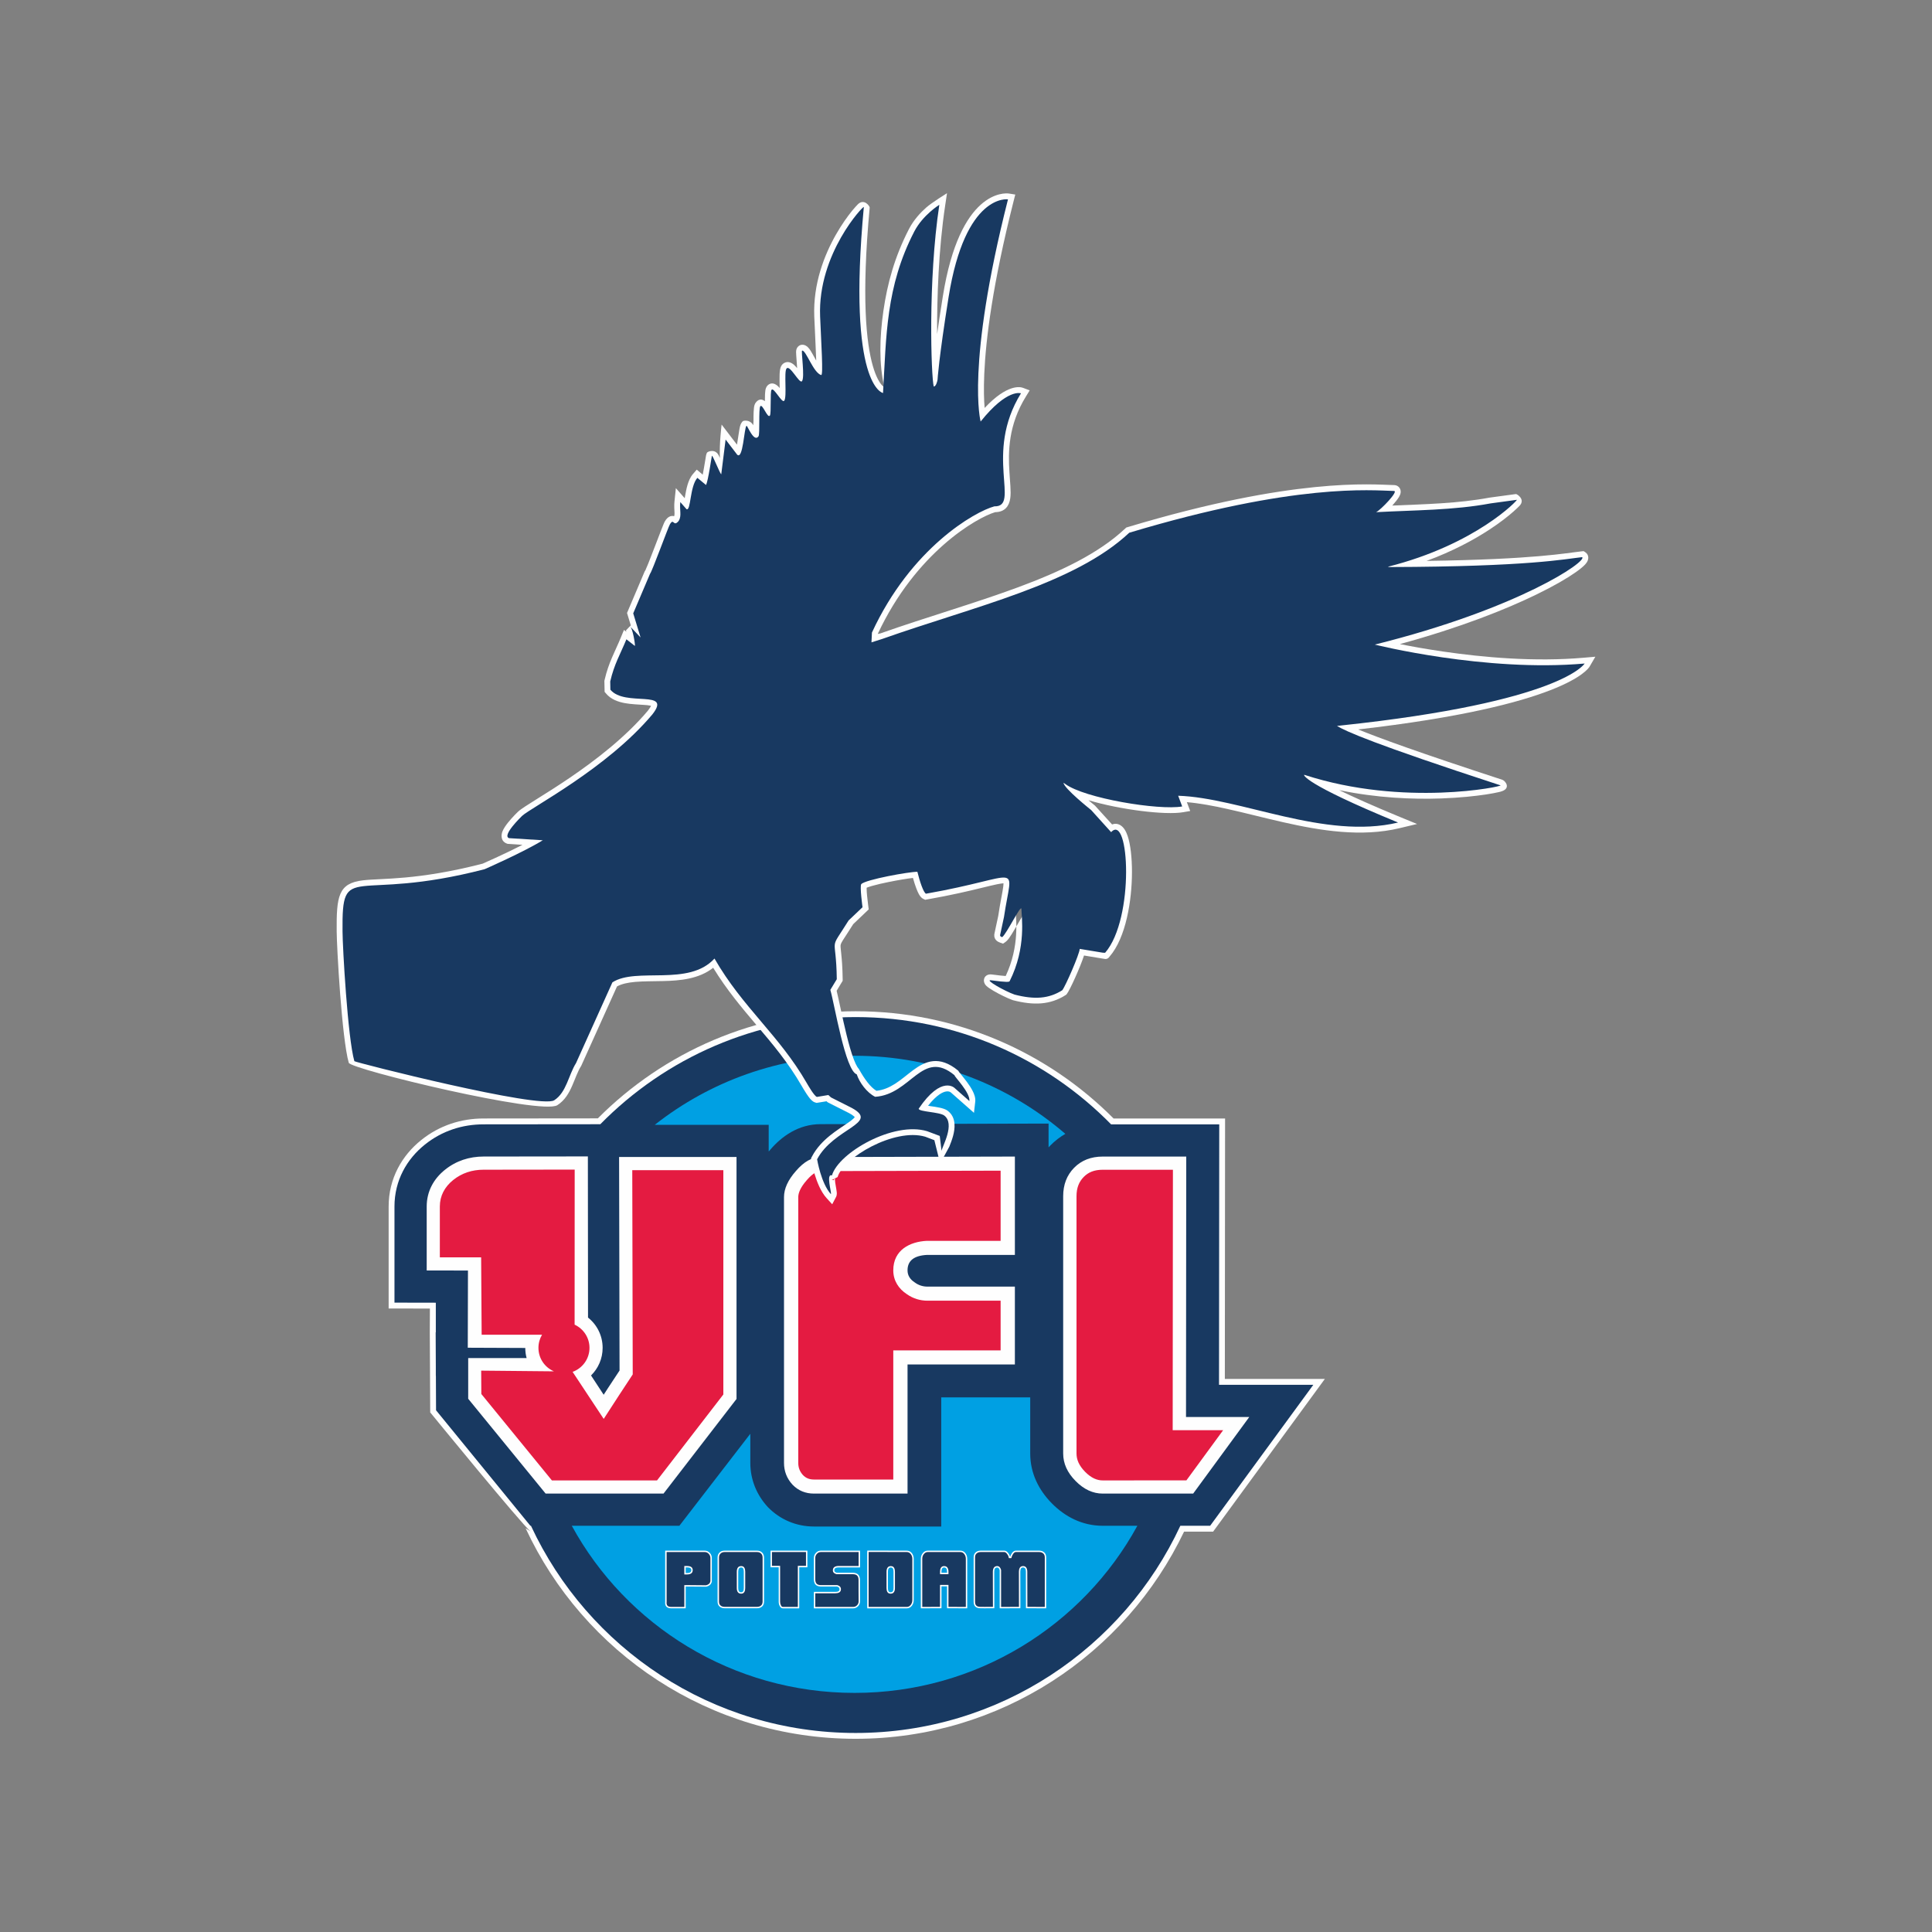
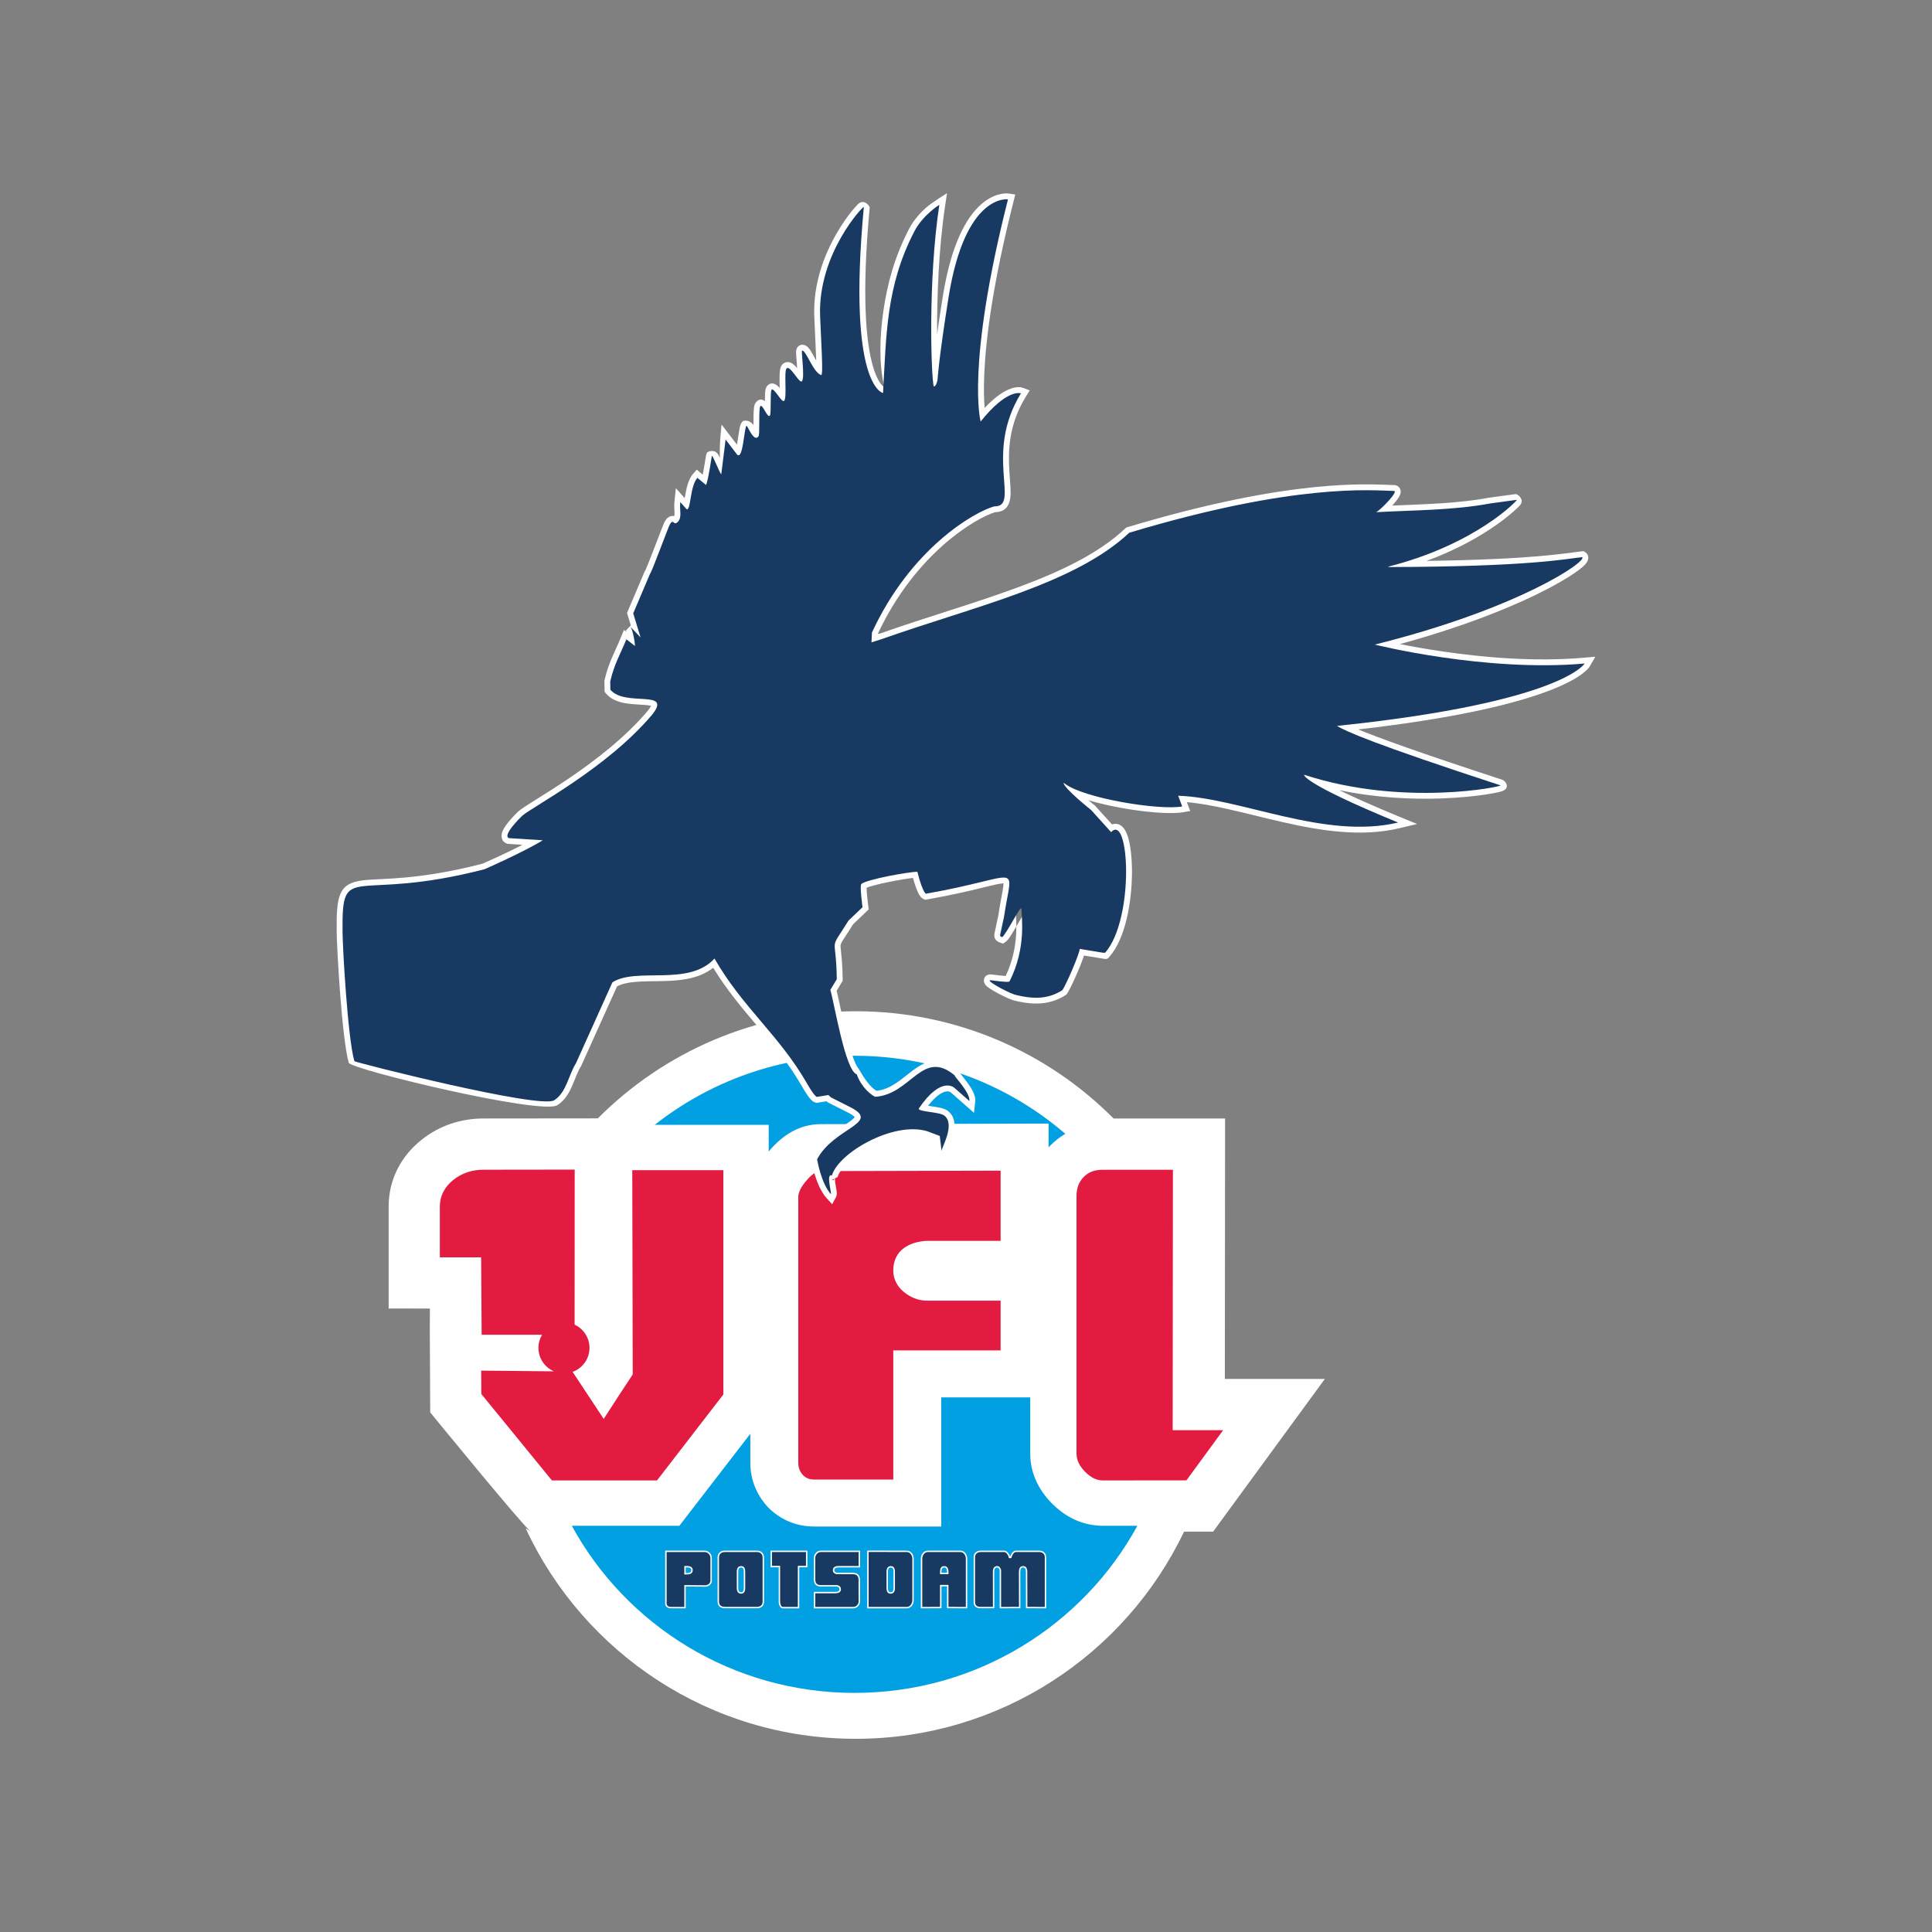
<svg xmlns="http://www.w3.org/2000/svg" xml:space="preserve" width="1000px" height="1000px" version="1.1" style="shape-rendering:geometricPrecision; text-rendering:geometricPrecision; image-rendering:optimizeQuality; fill-rule:evenodd; clip-rule:evenodd" viewBox="0 0 500 500">
  <rect x="0" y="0" width="500" height="500" fill="#808080" stroke="none" />
  <defs>
    <style type="text/css">
   
    .fil0 {fill:none}
    .fil6 {fill:#FEFEFE}
    .fil5 {fill:#183961}
    .fil1 {fill:#FEFEFE;fill-rule:nonzero}
    .fil4 {fill:#E41B41;fill-rule:nonzero}
    .fil3 {fill:#00A0E3;fill-rule:nonzero}
    .fil2 {fill:#183961;fill-rule:nonzero}
   
  </style>
  </defs>
  <g id="Ebene_x0020_1">
    <rect class="fil0" width="500" height="500" />
    <g id="_2007585957120">
      <path class="fil1" d="M137.3 396.32c-2.17,-1.66 -25.96,-30.79 -25.96,-30.79l-0.05 -9.46 -0.01 -2.33 -0.05 -8.93 0.03 -6.16 -10.68 -0.01 0 -26.4c0,-7.3 3.5,-13.24 8.41,-17.18 4.77,-3.84 10.41,-5.6 16.15,-5.6l29.58 -0.03c17.05,-17.12 40.65,-27.72 66.72,-27.72 26.09,0 49.71,10.62 66.76,27.76l28.85 0 -0.06 67.4 25.88 0 -28.91 39.51 -7.52 0c-15.14,31.71 -47.51,53.62 -85,53.62 -37.83,0 -70.45,-22.31 -85.41,-54.49l1.27 0.81z" />
-       <path class="fil2" d="M155.36 290.95c16.81,-17.11 40.2,-27.73 66.08,-27.73 25.9,0 49.31,10.64 66.12,27.77l27.98 0 -0.06 67.39 24.41 0 -26.7 36.48 -7.72 0.01c-14.72,31.66 -46.81,53.62 -84.03,53.62 -37.22,0 -69.31,-21.96 -84.03,-53.62l-0.15 0 -24.41 -29.89 -0.04 -8.91 -0.02 0 0 -2.43 -0.04 -8.83 0.04 0 0 -7.67 -10.7 -0.02 0 -24.88c0,-6.78 3.24,-12.31 7.84,-16 4.49,-3.61 9.79,-5.26 15.21,-5.26l30.22 -0.03z" />
      <path class="fil3" d="M169.46 291.1c14.2,-11.19 32.16,-17.87 51.7,-17.87 20.87,0 39.95,7.62 54.55,20.21 -1.39,0.8 -2.69,1.8 -3.88,3.01 -0.16,0.16 -0.31,0.32 -0.46,0.48l0 -6.15 -58.98 0.15c-5.74,0 -10.06,3.15 -13.01,6.57 -0.15,0.17 -0.29,0.34 -0.44,0.51l0 -6.91 -29.48 0zm124.89 103.77c-14.07,25.76 -41.57,43.25 -73.19,43.25 -31.62,0 -59.12,-17.49 -73.18,-43.25l27.84 0 18.36 -23.81 0 7.52c0,4.27 1.6,8.27 4.53,11.44 3.19,3.29 7.43,5.04 11.96,5.04l32.92 0 0 -33.42 23.03 0 0 14.53c0,5.09 2.2,9.45 5.59,12.89 3.39,3.44 7.84,5.81 13.19,5.81l8.95 0z" />
-       <path class="fil1" d="M308.8 386.53l-23.41 0.01c-2.55,0 -4.89,-1.09 -7.03,-3.26 -2.15,-2.17 -3.21,-4.54 -3.21,-7.11l0 -66.6c0,-2.97 0.94,-5.42 2.83,-7.35 1.9,-1.93 4.37,-2.9 7.41,-2.9l21.61 0 -0.06 67.4 16.37 0 -14.51 19.81zm-187.74 -37.74l0.05 -19.98 -10.68 -0.01 0 -16.56c0,-3.93 1.82,-7.18 4.72,-9.5 2.89,-2.33 6.32,-3.43 10,-3.43l26.99 -0.03 0.04 41.71c2.31,1.83 3.78,4.66 3.78,7.83 0,2.8 -1.15,5.33 -3,7.15l3.27 4.99 1.17 -1.81 2.94 -4.46 -0.12 -55.26 30.39 0 0 62.62 -18.89 24.49 -30.51 0 -20.04 -24.54 0 -10.53 15.12 0c-0.23,-0.83 -0.35,-1.71 -0.35,-2.62l-14.88 -0.06zm141.59 4.33l-27.78 0 0 33.42 -24.2 0c-2.22,0 -4.07,-0.76 -5.55,-2.29 -1.49,-1.61 -2.22,-3.5 -2.22,-5.67l0 -68.76c0,-2.18 1.02,-4.43 3.08,-6.76 2.06,-2.41 4.2,-3.62 6.42,-3.62l50.25 -0.12 0 25.45 -22.71 0c-3.38,0.17 -5.07,1.49 -5.07,3.99 0,1.28 0.62,2.33 1.86,3.13 0.98,0.73 2.1,1.09 3.33,1.09l22.59 0 0 20.14z" />
      <path class="fil4" d="M148.19 355.04l8.05 12.17 4.02 -6.2 3.49 -5.31 -0.12 -52.86 23.57 0 0 58.05 -17.16 22.24 -27.21 0 -18.26 -22.36 -0.04 -6.05 18.84 0.18c-2.37,-1 -4.02,-3.34 -4.02,-6.08 0,-1.24 0.34,-2.4 0.93,-3.39l-15.63 0 -0.13 -20.03 -10.69 0 0 -13.16c0,-2.76 1.25,-5.08 3.45,-6.85 2.24,-1.8 4.9,-2.67 7.87,-2.67l23.58 -0.03 -0.02 40.13c2.27,1.05 3.85,3.34 3.85,6 0,2.87 -1.83,5.3 -4.37,6.22zm132.64 25.87c-1.63,-1.66 -2.23,-3.21 -2.23,-4.75l0 -66.58c0,-2.2 0.67,-3.77 1.87,-4.99 1.16,-1.19 2.69,-1.86 4.92,-1.86l18.16 0 -0.06 67.4 13.06 0 -9.51 12.99 -21.65 0.01c-1.43,0 -2.93,-0.57 -4.56,-2.22zm-49.65 1.99l-20.51 0c-1.25,0 -2.13,-0.39 -2.88,-1.17 -0.82,-0.92 -1.2,-1.91 -1.2,-3.15l0 -68.76c0,-0.99 0.48,-2.44 2.2,-4.39 1.67,-1.96 2.89,-2.35 3.61,-2.35l46.56 -0.11 0 18.16 -19.11 0c-4.31,0.21 -8.67,2.31 -8.67,7.63 0,2.69 1.41,4.8 3.51,6.17 1.59,1.12 3.41,1.69 5.37,1.69l18.9 0 0 12.86 -27.78 0 0 33.42z" />
      <path class="fil1" d="M270.75 416.23l-5.23 -0.02 -0.02 -9.45c0,-0.73 -0.24,-1.09 -0.72,-1.09l-0.05 0c-0.45,0 -0.68,0.36 -0.68,1.09l0.02 9.45 -5.35 0.02 0 -9.86c-0.13,-0.47 -0.35,-0.7 -0.66,-0.7l-0.02 0c-0.49,0 -0.73,0.36 -0.73,1.09l0.02 9.45 -1.82 0c-0.13,0.02 -0.74,0.02 -1.82,0 -1.14,-0.01 -1.71,-0.58 -1.71,-1.69l0 -11.48c0,-0.53 0.16,-0.95 0.49,-1.26 0.33,-0.31 0.77,-0.47 1.31,-0.47l3.06 0 3.08 0c0.34,0 0.66,0.18 0.95,0.56 0.26,0.3 0.43,0.64 0.52,1.01l0.06 0c0.09,-0.36 0.27,-0.71 0.53,-1.06 0.28,-0.34 0.58,-0.51 0.92,-0.51l6.05 0c0.54,0 0.97,0.16 1.3,0.47 0.34,0.31 0.5,0.73 0.5,1.26l0 13.19zm-91.84 -9.86l0 -0.06c0,-0.44 -0.36,-0.66 -1.07,-0.66l-0.38 0 0 1.45 0.38 0c0.71,0 1.07,-0.25 1.07,-0.73zm5.31 2.9c-0.13,0.71 -0.62,1.17 -1.44,1.36l-5.32 -0.04 0 5.64 -3.72 0c-1.17,0 -1.7,-0.57 -1.59,-1.71l0 -13.21 10.25 0c0.5,0 0.93,0.19 1.29,0.58 0.35,0.38 0.53,0.82 0.53,1.32l0 6.06zm8.27 1.73l0 -4.24c0,-0.72 -0.2,-1.09 -0.61,-1.09l-0.11 0c-0.48,0 -0.72,0.37 -0.72,1.09l0 4.24c0,0.72 0.24,1.08 0.72,1.08l0.06 0c0.44,0 0.66,-0.36 0.66,-1.08zm5.24 3.5c0,0.54 -0.17,0.96 -0.5,1.26 -0.33,0.3 -0.77,0.45 -1.3,0.45l-8.42 0c-0.54,0 -0.97,-0.15 -1.3,-0.45 -0.33,-0.3 -0.5,-0.72 -0.5,-1.26l0 -11.42c0,-0.53 0.17,-0.96 0.5,-1.28 0.33,-0.33 0.76,-0.49 1.3,-0.49l8.42 0c0.53,0 0.97,0.16 1.3,0.49 0.33,0.32 0.5,0.75 0.5,1.28l0 11.42zm11.22 -8.89l-2.11 0 0 10.63 -4.24 0c-0.35,0 -0.63,-0.21 -0.82,-0.63 -0.17,-0.33 -0.25,-0.69 -0.25,-1.09l0 -8.91 -2.11 0 0 -4.3 9.53 0 0 4.3zm13.63 8.81c0,0.5 -0.18,0.94 -0.54,1.3 -0.35,0.34 -0.77,0.52 -1.28,0.52l-10.13 0 0 -4.26 5.56 0c0.71,0 1.07,-0.22 1.07,-0.66l0 -0.07c0,-0.31 -0.21,-0.54 -0.64,-0.66l-4.13 0c-1.24,0 -1.86,-0.62 -1.86,-1.86l0 -5.52c0,-0.51 0.17,-0.95 0.52,-1.32 0.34,-0.39 0.77,-0.58 1.28,-0.58l10.15 0 0 4.34 -5.58 0c-0.72,0 -1.08,0.24 -1.08,0.72l0 0.07c0,0.28 0.21,0.48 0.64,0.59l4.12 0c1.25,0 1.88,0.63 1.88,1.89l0 2.74c0,0.42 0,1.34 0.02,2.76zm8.66 -3.42l0 -4.24c0,-0.72 -0.22,-1.09 -0.66,-1.09l-0.06 0c-0.49,0 -0.73,0.37 -0.73,1.09l0 4.24c0,0.72 0.22,1.08 0.66,1.08l0.07 0c0.48,0 0.72,-0.36 0.72,-1.08zm5.23 3.1c0,0.56 -0.16,1.04 -0.47,1.45 -0.36,0.46 -0.8,0.69 -1.33,0.69l-10.23 0 0 -14.95 10.23 0.02c0.53,0 0.97,0.22 1.33,0.66 0.31,0.41 0.47,0.9 0.47,1.45l0 10.68zm8.62 -7.07l0 -0.27c0,-0.72 -0.24,-1.09 -0.72,-1.09l-0.06 0c-0.44,0 -0.66,0.37 -0.66,1.09l0 0.27 1.44 0zm5.23 9.2l-5.23 -0.02 0 -5.66 -1.44 0 0 5.66 -5.34 0.02 0 -12.81c0,-0.56 0.16,-1.03 0.48,-1.43 0.34,-0.45 0.78,-0.68 1.3,-0.68l8.43 0c0.54,0 0.98,0.21 1.31,0.64 0.33,0.43 0.49,0.91 0.49,1.47l0 12.81z" />
      <path class="fil5" d="M179.27 406.31c0,-0.78 -0.69,-1.03 -1.43,-1.03l-0.74 0 0 2.18 0.74 0c0.77,0 1.43,-0.28 1.43,-1.09l0 -0.06zm86.61 9.54l-0.02 -9.09c0,-0.77 -0.28,-1.46 -1.08,-1.46 -0.84,0 -1.09,0.71 -1.09,1.47l0.02 9.08 -4.63 0.02 0 -9.55 -0.01 -0.04c-0.14,-0.53 -0.44,-0.98 -1.01,-0.98 -0.81,0 -1.11,0.69 -1.11,1.47l0.02 9.08 -1.48 0c-0.15,0.02 -0.74,0.01 -1.79,0 -0.95,-0.01 -1.36,-0.42 -1.36,-1.33l0 -11.48c0,-0.45 0.14,-0.77 0.38,-0.99 0.26,-0.24 0.59,-0.38 1.05,-0.38l3.07 0 3.08 0c0.19,0 0.42,0.11 0.67,0.43 0.22,0.26 0.37,0.55 0.44,0.86l0.06 0.28 0.64 0 0.07 -0.27c0.08,-0.3 0.24,-0.61 0.47,-0.93 0.23,-0.28 0.44,-0.37 0.63,-0.37l6.05 0c0.46,0 0.8,0.14 1.06,0.38 0.24,0.22 0.38,0.54 0.38,0.99l0 12.83 -4.51 -0.02zm-20.42 -9.08c0,-0.78 -0.28,-1.46 -1.09,-1.46l-0.06 0c-0.79,0 -1.03,0.71 -1.03,1.46l0 0.63 2.18 0 0 -0.63zm0 9.08l0 -5.67 -2.18 0 0 5.67 -4.6 0.02 0 -12.45c0,-0.48 0.13,-0.88 0.4,-1.21 0.28,-0.37 0.61,-0.54 1.01,-0.54l8.43 0c0.43,0 0.76,0.16 1.02,0.5 0.28,0.36 0.42,0.77 0.42,1.25l0 12.45 -4.5 -0.02zm-13.85 -9.08c0,-0.75 -0.24,-1.46 -1.03,-1.46l-0.06 0c-0.81,0 -1.09,0.68 -1.09,1.46l0 4.23c0,0.74 0.24,1.44 1.03,1.44l0.06 0c0.8,0 1.09,-0.66 1.09,-1.44l0 -4.23zm4.1 8.56c-0.3,0.38 -0.64,0.54 -1.04,0.54l-9.87 0 0 -14.22 9.87 0.02c0.41,0 0.75,0.16 1.04,0.53 0.26,0.34 0.4,0.74 0.4,1.22l0 10.68c0,0.48 -0.14,0.88 -0.4,1.23zm-13.93 0.13c-0.27,0.27 -0.6,0.41 -1.02,0.41l-9.77 0 0 -3.53 5.2 0c0.74,0 1.44,-0.24 1.44,-1.03l0 -0.06c0,-0.55 -0.4,-0.86 -0.9,-1.01l-0.06 -0.01 -4.18 0c-1.04,0 -1.5,-0.46 -1.5,-1.5l0 -5.52c0,-0.42 0.14,-0.78 0.42,-1.08 0.28,-0.31 0.61,-0.46 1.02,-0.46l9.78 0 0 3.61 -5.22 0c-0.77,0 -1.44,0.29 -1.44,1.09l0 0.07c0,0.54 0.44,0.82 0.92,0.95l0.04 0.01 4.17 0c1.05,0 1.51,0.46 1.51,1.52l0 2.74c0,0.42 0.01,1.34 0.02,2.76 0,0.41 -0.14,0.75 -0.43,1.04zm-15.3 -10.22l0 10.63 -3.87 0c-0.18,0 -0.35,-0.09 -0.5,-0.41 -0.14,-0.28 -0.22,-0.59 -0.22,-0.94l0 -9.28 -2.11 0 0 -3.57 8.81 0 0 3.57 -2.11 0zm-13.62 1.53c0,-0.73 -0.21,-1.46 -0.99,-1.46l-0.1 0c-0.81,0 -1.09,0.68 -1.09,1.46l0 4.23c0,0.78 0.29,1.44 1.09,1.44l0.06 0c0.79,0 1.03,-0.7 1.03,-1.44l0 -4.23zm4.12 8.72c-0.25,0.23 -0.59,0.36 -1.05,0.36l-8.42 0c-0.46,0 -0.8,-0.13 -1.05,-0.36 -0.24,-0.22 -0.38,-0.53 -0.38,-0.99l0 -11.41c0,-0.46 0.14,-0.79 0.39,-1.03 0.25,-0.25 0.59,-0.39 1.04,-0.39l8.42 0c0.45,0 0.79,0.14 1.04,0.39 0.25,0.24 0.39,0.57 0.39,1.03l0 11.41c0,0.45 -0.14,0.77 -0.38,0.99zm-14.24 -5.22l-5.64 -0.05 0 5.65 -3.36 0c-0.96,0 -1.32,-0.41 -1.22,-1.33l0 -12.87 9.88 0c0.39,0 0.73,0.15 1.02,0.46 0.3,0.33 0.44,0.68 0.44,1.08l0 6.02c-0.11,0.52 -0.45,0.87 -1.12,1.04z" />
      <path class="fil6" d="M262.96 241.93c0.05,-0.77 0.07,-1.5 0.07,-2.17l0.47 -0.81c0.52,-0.91 1.02,-1.76 1.4,-2.32 0.07,-0.12 0.19,-0.28 0.25,-0.37 -0.26,-1.35 -0.97,-2.06 -2.3,-0.82 0.02,0.88 0.18,2.37 0.18,4.32 -0.4,0.69 -0.81,1.38 -1.18,1.97 -0.27,0.43 -0.53,0.82 -0.75,1.13 -0.21,0.27 -0.52,0.66 -0.88,0.92l-0.64 0.44 -0.73 -0.26c-0.46,-0.16 -0.82,-0.37 -1.06,-0.64 -0.56,-0.62 -0.54,-1.37 -0.39,-1.9l0.94 -4.37c0.54,-3.63 1.12,-6.09 1.31,-7.68 0.03,-0.29 0.05,-0.55 0.05,-0.77 -0.32,0.01 -0.84,0.09 -1.67,0.25 -1.01,0.21 -2.29,0.52 -3.89,0.91 -3.27,0.8 -7.86,1.9 -14.23,3.02l-0.48 0.09 -0.43 -0.21c-0.39,-0.18 -0.65,-0.47 -0.8,-0.65 -0.17,-0.21 -0.3,-0.44 -0.43,-0.66 -0.21,-0.4 -0.45,-0.93 -0.67,-1.54 -0.29,-0.77 -0.58,-1.68 -0.83,-2.6 -1.4,0.16 -3.76,0.54 -6.17,1.03 -1.58,0.32 -3.14,0.67 -4.36,1.02 -0.57,0.17 -1.06,0.32 -1.44,0.47l-0.02 0.2c0,0.55 0.06,1.24 0.12,1.91 0.13,1.4 0.42,3.51 0.42,3.51l-4.01 3.82c-1.28,2.04 -2.11,3.26 -2.65,4.12 -0.52,0.85 -0.59,1.11 -0.62,1.37 -0.02,0.23 0,0.48 0.03,0.79 0.04,0.42 0.1,0.93 0.16,1.58 0.14,1.35 0.31,3.31 0.35,6.37l0 0.43 -1.56 2.58c0.56,2.23 1.46,6.92 2.55,11.34 0.58,2.38 1.22,4.68 1.9,6.44 0.33,0.86 0.65,1.52 0.93,1.97 0.15,0.23 0.26,0.36 0.34,0.44 1.5,2.68 3.01,4.76 4.58,5.7 1.8,-0.19 3.36,-0.89 4.82,-1.82 1.68,-1.08 3.14,-2.38 4.58,-3.45 3.22,-2.41 6.85,-4.02 11.78,0.07 0,0 0.39,0.66 0.42,0.58 0.09,0.13 0.22,0.31 0.39,0.51 0.38,0.48 0.9,1.11 1.42,1.81 0.52,0.7 1.08,1.52 1.49,2.34 0.39,0.76 0.79,1.77 0.67,2.78l-0.33 2.88 -6 -5.29c0,0 -0.11,-0.08 -0.22,-0.13 -0.17,-0.08 -0.49,-0.18 -0.95,-0.11 -0.82,0.11 -2.43,0.79 -4.71,3.7l0.63 0.1c0.79,0.11 1.62,0.23 2.34,0.39 0.66,0.14 1.56,0.37 2.18,0.86 2.24,1.75 1.81,4.68 1.31,6.51 -0.27,0.98 -0.64,1.94 -0.96,2.73 -0.15,0.36 -2.38,4.32 -2.38,4.32l-1.49 -6 -2.36 -0.9c-7.99,-2.35 -21.25,5.46 -22.68,10.44l-1.54 0.79c0.15,-0.04 0.31,-0.04 0.52,0.03 0.05,-0.23 0.21,-0.36 0.35,-0.46 -0.03,0.11 -0.03,0.46 0.05,1.08 0.08,0.59 0.2,1.22 0.29,1.72 0.05,0.29 0.09,0.56 0.11,0.76 0.07,0.61 -0.08,1.03 -0.17,1.21l-1.01 1.92 -1.45 -1.6c-1.52,-1.67 -2.49,-4.22 -3.08,-6.15 -0.6,-2.01 -0.95,-4.15 -0.95,-4.15l0.24 -0.45c1.19,-2.27 2.91,-4.01 4.61,-5.4 1.65,-1.34 3.36,-2.4 4.7,-3.33 0.65,-0.44 1.13,-0.81 1.45,-1.12 0.16,-0.16 0.26,-0.28 0.32,-0.36 -0.19,-0.21 -0.63,-0.58 -1.48,-1.04l-5.54 -2.8 -0.29 -0.26 -2.57 0.42 -0.33 -0.1c-0.41,-0.11 -0.72,-0.36 -0.88,-0.5 -0.18,-0.17 -0.36,-0.36 -0.51,-0.53 -0.28,-0.34 -0.59,-0.78 -0.89,-1.23 -0.55,-0.83 -1.06,-1.71 -1.24,-2.02 -1.76,-3.06 -3.66,-5.78 -5.62,-8.34 -1.99,-2.59 -4.05,-5.02 -6.11,-7.45 -3.79,-4.48 -7.68,-9.08 -11.18,-14.8 -3.73,2.94 -8.64,3.34 -13,3.44 -2.46,0.07 -4.91,0.02 -7.13,0.21 -1.97,0.17 -3.56,0.52 -4.76,1.18l-9.26 20.54c-0.49,0.78 -0.85,1.56 -1.21,2.42 -0.38,0.9 -0.73,1.82 -1.12,2.71 -0.79,1.81 -1.86,3.79 -3.85,5.06 -4.1,2.62 -53.5,-9.29 -53.98,-10.97 -1.8,-6.22 -3.11,-29.99 -3.13,-34 -0.08,-9.16 0.45,-12.47 6.8,-13.22 4.89,-0.58 14.03,0.06 30.99,-4.32 0.8,-0.35 5.83,-2.58 10.29,-4.86l-3.8 -0.25 -0.21 -0.07c-1.8,-0.66 -1.44,-2.46 -1.18,-3.13 0.31,-0.79 0.9,-1.62 1.44,-2.3 1.13,-1.42 2.5,-2.74 2.61,-2.84 0.41,-0.38 1.08,-0.85 1.84,-1.35 0.79,-0.51 1.8,-1.15 2.98,-1.89 2.34,-1.46 5.36,-3.35 8.68,-5.61 6.63,-4.52 14.35,-10.45 20.11,-17.3 0.45,-0.58 0.69,-0.98 0.81,-1.24l-0.16 -0.04c-0.47,-0.11 -1.04,-0.16 -1.68,-0.2 -1.5,-0.11 -3.29,-0.16 -4.94,-0.46 -1.72,-0.32 -3.63,-0.96 -4.9,-2.52l-0.34 -0.4 -0.06 -2.85 0.04 -0.18c0.55,-2.36 1.22,-4.19 1.97,-5.93 0.71,-1.67 1.5,-3.26 2.3,-5.22l0.76 -1.85 0.64 0.5c-0.06,-0.17 -0.11,-0.28 -0.14,-0.35 0.54,-0.59 0.96,-1.02 1.27,-1.31l-0.98 -3.22 4.56 -10.74 0.22 -0.36c0.05,-0.1 0.09,-0.23 0.16,-0.39 0.17,-0.37 0.37,-0.85 0.6,-1.42 0.47,-1.17 1.05,-2.67 1.62,-4.17 0.58,-1.51 1.16,-3.02 1.62,-4.21 0.23,-0.6 0.44,-1.12 0.6,-1.51l0.22 -0.53c0.09,-0.2 0.17,-0.35 0.22,-0.43 0.71,-1.19 1.58,-1.51 2.38,-1.29 0.07,-0.23 0.11,-0.51 0.09,-0.86 -0.03,-0.85 -0.13,-1.81 -0.01,-2.96l0.36 -3.44 2.29 2.61 0.07 -0.44c0.17,-0.95 0.36,-2 0.64,-2.96 0.29,-0.98 0.71,-2.05 1.43,-2.87l0.97 -1.13 1.55 1.3c0.1,-0.52 0.21,-1.09 0.3,-1.64 0.15,-0.88 0.29,-1.73 0.4,-2.37l0.13 -0.8c0.09,-0.54 0.25,-0.83 0.27,-0.87 0.2,-0.32 2.14,-1.11 3.04,0.71 0.09,0.19 0.2,0.42 0.31,0.67 -0.2,-3.51 0.44,-8.66 0.44,-8.66l3.97 5.2 0.11 -0.65c0.17,-1 0.31,-2.06 0.45,-2.89 0.07,-0.48 0.15,-0.89 0.23,-1.2 0.19,-0.74 0.53,-1.17 0.74,-1.34 0.22,-0.17 1.86,-0.46 2.69,1.06l0.06 -1c0,-0.91 0,-1.83 0.04,-2.56 0.02,-0.41 0.05,-0.77 0.09,-1.05 0.07,-0.57 0.25,-0.95 0.38,-1.15 0.62,-0.91 1.5,-1.22 2.44,-0.48 0,-0.65 0.01,-1.28 0.03,-1.8 0.02,-0.35 0.04,-0.66 0.08,-0.91 0.07,-0.53 0.24,-0.89 0.36,-1.08 0.61,-0.88 1.76,-1.23 2.99,-0.01 0.13,0.12 0.25,0.26 0.37,0.4l-0.02 -0.89c-0.01,-0.94 -0.03,-1.88 0,-2.64 0.01,-0.45 0.05,-0.84 0.1,-1.16 0.05,-0.29 0.15,-0.8 0.46,-1.23 0.44,-0.6 1.15,-0.9 1.89,-0.76 0.56,0.11 0.98,0.43 1.22,0.63 0.29,0.25 0.59,0.58 0.86,0.91l-0.05 -0.82c-0.06,-0.92 -0.14,-1.82 -0.18,-2.49 -0.03,-0.38 -0.04,-0.7 -0.04,-0.93 0.01,-1.31 0.99,-1.72 1.25,-1.78 0.93,-0.2 1.58,0.38 1.78,0.57 0.28,0.27 0.52,0.61 0.71,0.9 0.36,0.56 0.77,1.33 1.22,2.14l0.25 0.44 -0.04 -1.09c-0.1,-2.94 -0.32,-6.77 -0.46,-10.27 -0.34,-8.52 2.63,-16.02 5.63,-21.28 1.51,-2.64 3.03,-4.74 4.19,-6.16 0.6,-0.72 1.1,-1.27 1.44,-1.62 1.64,-1.62 3.11,0.47 3.08,0.83 -2.16,23.22 -0.89,35.03 0.81,40.97 0.85,2.96 1.78,4.38 2.38,5.03 0.3,0.32 0.51,0.46 0.6,0.51 -1.41,-6 -1.23,-12.92 -0.24,-19.79 1.01,-6.96 2.86,-13.91 6.65,-21.23 1.22,-2.35 2.99,-4.22 4.41,-5.48 1.46,-1.3 5.4,-3.73 5.4,-3.73l-0.48 3.23c-1.69,11.18 -2.13,23.91 -2.08,33.24 0.38,-2.69 0.86,-5.93 1.48,-9.77 4.4,-27.58 16.02,-26.77 17.11,-26.61l1.64 0.26 -0.41 1.61c-5.47,21.59 -7.22,35.86 -7.61,44.7 -0.18,4.07 -0.08,6.98 0.09,8.92 5.75,-6.15 9.14,-5.52 9.95,-5.2l1.71 0.65 -0.96 1.56c-4.6,7.42 -4.63,14.4 -4.28,19.66 0.08,1.35 0.19,2.57 0.25,3.65 0.07,1.09 0.09,2.13 -0.04,3.05 -0.28,2.05 -1.43,3.57 -3.9,3.6 -4.83,1.43 -20.57,10.48 -30.39,31.51l0.67 -0.13c11.92,-4.21 24.36,-7.77 35.58,-11.92 11.2,-4.14 20.98,-8.82 27.8,-15.24l0.27 -0.25 0.34 -0.1c21.64,-6.5 37.39,-9.25 48.47,-10.36 11.12,-1.12 17.55,-0.59 20.53,-0.52 1.03,0.03 1.75,0.87 1.67,1.86 -0.04,0.51 -0.29,0.97 -0.44,1.22 -0.35,0.59 -0.93,1.31 -1.52,1.97l-0.22 0.25c8.49,-0.36 17.07,-0.54 25.2,-2.06l6.8 -0.92c0.25,-0.05 2.52,1.37 0.96,3.02 -0.33,0.34 -0.84,0.85 -1.55,1.47 -1.38,1.23 -3.49,2.9 -6.32,4.75 -3.96,2.59 -9.35,5.53 -16.2,8.06 28.2,-0.39 36.18,-2.06 40.09,-2.47l0.55 -0.06 0.46 0.31c0.95,0.65 0.78,1.69 0.6,2.13 -0.16,0.42 -0.45,0.77 -0.69,1.04 -0.53,0.56 -1.35,1.23 -2.41,1.98 -2.13,1.5 -5.47,3.47 -9.98,5.67 -8.03,3.93 -19.87,8.65 -35.53,12.93 2.93,0.59 6.77,1.29 11.2,1.93 10.3,1.51 23.74,2.72 36.47,1.59l2.91 -0.25 -1.47 2.53c-0.42,0.72 -6.7,10.19 -59.9,16.29 5.18,2.13 15.61,5.95 37.3,13.03 0.77,0.25 2.26,2.16 -0.14,2.97 -0.18,0.07 -0.48,0.15 -0.89,0.24 -0.71,0.17 -1.79,0.37 -3.19,0.59 -2.75,0.41 -6.76,0.86 -11.62,1.03 -7.33,0.26 -16.62,-0.11 -26.38,-2.15 3.53,1.72 8.58,4 15.81,6.98l4.34 1.78 -4.56 1.09c-9.85,2.35 -20.34,0.67 -30.2,-1.57 -4.91,-1.11 -9.74,-2.39 -14.35,-3.41 -3.66,-0.82 -7.17,-1.47 -10.47,-1.76l0.87 2.29 -1.8 0.31c-4.63,0.82 -16.42,-0.67 -24.54,-3.1 0.9,0.75 1.58,1.3 1.69,1.39l4.43 4.88c0.64,-0.24 1.37,-0.26 2.12,0.18 0.99,0.58 1.55,1.75 1.9,2.78 0.76,2.23 1.13,5.66 1.13,9.39 -0.02,7.39 -1.57,16.98 -5.8,21.85l-0.28 0.32c0,0 -0.38,0.44 -1.13,0.26l-5.2 -0.86c-1.02,3.12 -3.65,8.92 -4.43,9.92l-0.16 0.2 -0.22 0.15c-3.95,2.49 -8.16,2.7 -13.6,1.29 -1.4,-0.49 -3.54,-1.55 -5.02,-2.42 -0.71,-0.42 -1.42,-0.88 -1.84,-1.28 -1.25,-1.18 -0.62,-3.22 1.44,-2.95 1.81,0.24 2.9,0.36 3.56,0.39 1.84,-3.91 2.5,-7.63 2.69,-10.66z" />
      <path class="fil5" d="M359.15 146.68l0.52 0.07c36.13,-0.1 45.45,-2.1 49.78,-2.56 1.48,1.01 -16.38,13.34 -53.65,22.63 0,0 28.5,7.18 54.3,4.9 0,0 -5.81,9.97 -63.18,16.05l-0.91 0.1c2.18,1.34 9.24,4.58 42.32,15.38 0.78,0.25 -25,5.66 -50.72,-2.71l-0.12 -0.01c0,0 -0.63,2.07 24.33,12.34 -18.96,4.52 -40.77,-6.41 -56.91,-6.93l1.04 2.77c-6.05,1.07 -25.34,-2.12 -30.29,-5.84l-0.44 -0.28c0.25,1.53 6.83,6.77 7.18,7.06l5.16 5.71c4.72,-5.16 6.12,22.38 -1.55,31.21 0,0 -0.41,0.02 -0.65,-0.02l-5.93 -0.98c-0.05,1.33 -3.67,9.63 -4.51,10.7 -3.48,2.2 -7.16,2.47 -12.35,1.13 -2.55,-0.89 -7.94,-3.95 -6.06,-3.7 4.18,0.56 4.68,0.45 4.8,0.2 4.37,-8.72 3.05,-16.69 3.03,-18.74 -0.19,-0.99 -3.89,6.61 -4.98,7.37 -0.37,-0.13 -0.65,-0.23 -0.49,-0.74l0.96 -4.47c2.18,-14.7 5.13,-10.47 -20.19,-6.03 -0.65,-0.31 -1.61,-3.16 -2.22,-5.67 -1.99,-0.05 -13.48,2.02 -14.52,3.19 -0.44,0.49 0.32,5.98 0.32,5.98l-3.6 3.42c-5.33,8.53 -3.21,3.22 -3.06,15.21l-1.67 2.76c1.07,3.62 3.87,20.91 6.84,21.86 0.7,2.13 2.63,4.76 4.76,5.81 9.3,-0.59 12.2,-12.5 20.54,-5.58 -0.1,0.32 4.11,4.48 3.85,6.68l-3.78 -3.33c0,0 -3.35,-3.52 -9.34,5.3 -0.06,0.83 5.4,0.83 6.63,1.79 2.83,2.21 -0.49,7.86 -0.72,9.13l-0.46 -3.86 -3.28 -1.23c-8.7,-2.62 -22.92,5.57 -24.62,11.44 -1.62,-0.56 -0.05,4.45 -0.27,4.86 -2.56,-2.81 -3.57,-9.03 -3.57,-9.03 4.26,-8.08 16.29,-9.31 8.99,-13.28l-5.4 -2.73 -0.68 -0.62 -2.96 0.49c-0.68,-0.19 -2.28,-2.99 -2.63,-3.59 -7.19,-12.46 -16.55,-19.48 -23.88,-32.22 -6.68,7.33 -20.19,2.14 -26.42,6.16l-9.41 20.89c-1.97,3.15 -2.47,7.59 -5.65,9.63 -3.68,2.34 -51.64,-9.84 -51.72,-10.12 -1.72,-5.99 -3.05,-29.55 -3.06,-33.59 -0.17,-18.65 2.47,-7.2 36.76,-16.09 0,0 10.06,-4.4 15.06,-7.49l-8.74 -0.55c-1.88,-0.69 3.2,-5.57 3.38,-5.75 2.31,-2.18 21.94,-12.25 33.73,-26.28 5.2,-6.61 -7.13,-1.84 -10.87,-6.39l-0.04 -2.13c1.04,-4.52 2.58,-6.99 4.19,-10.91l2.19 1.72c0.13,-0.33 -0.59,-4.73 -1.29,-5.11l2.76 2.91 -1.9 -6.24 4.35 -10.23c0.59,-0.73 4.68,-12.04 5.16,-12.84 1.03,-1.72 0.84,0.87 2.26,-0.85 0.83,-1.34 0.18,-2.74 0.41,-4.88l1.62 1.85c1.16,0.47 0.81,-5.82 2.8,-8.12l2.23 1.85c0.54,-0.84 1.47,-7.44 1.53,-7.55 0.18,-0.28 2,4.44 2.42,4.8l1.13 -9.01 2.98 3.9c1.54,1.53 1.81,-6.97 2.43,-7.46 0.21,-0.17 1.91,4.46 3.11,2.72 0.39,-0.58 -0.01,-7.08 0.45,-7.76 0.56,-0.81 1.89,3.28 2.5,2.39 0.37,-0.56 0.02,-6.08 0.41,-6.65 0.57,-0.83 2.73,3.63 3.3,2.81 0.74,-1.05 -0.11,-7.37 0.57,-8.3 0.87,-1.18 3.35,4.05 4.01,3.25 0.8,-0.96 -0.27,-7.84 0.04,-7.91 0.98,-0.21 2.89,5.73 4.93,6.32 0.59,0.18 0.01,-8.17 -0.27,-15.17 -0.66,-16.28 11.36,-28.88 11.31,-28.31 -4.32,46.56 4.97,48.13 4.97,48.13 0.86,-14.7 0.69,-27.52 8.09,-41.8 2.2,-4.26 6.48,-6.91 6.48,-6.91 -2.98,19.72 -2.11,44.41 -1.45,47.02 0.59,0.05 0.94,-1.38 0.99,-1.76 0,0 0.29,-5.26 2.85,-21.33 4.32,-27.04 15.38,-25.34 15.38,-25.34 -10.98,43.33 -7.08,57.5 -7.08,57.5 6.92,-8.66 10.44,-7.3 10.44,-7.3 -9.69,15.66 -0.03,29.41 -6.88,29.25 -5.09,1.37 -21.58,10.78 -31.69,32.66l-0.12 2.54 2.74 -0.87c23.9,-8.45 49.85,-14.22 63.97,-27.5 43.03,-12.92 62.63,-10.96 68.53,-10.81 1.22,0.03 -3.36,4.86 -4.64,5.49 9.95,-0.54 20.06,-0.48 29.61,-2.27l6.81 -0.93c0.38,-0.07 -10.55,11.58 -33.41,17.33z" />
    </g>
  </g>
</svg>